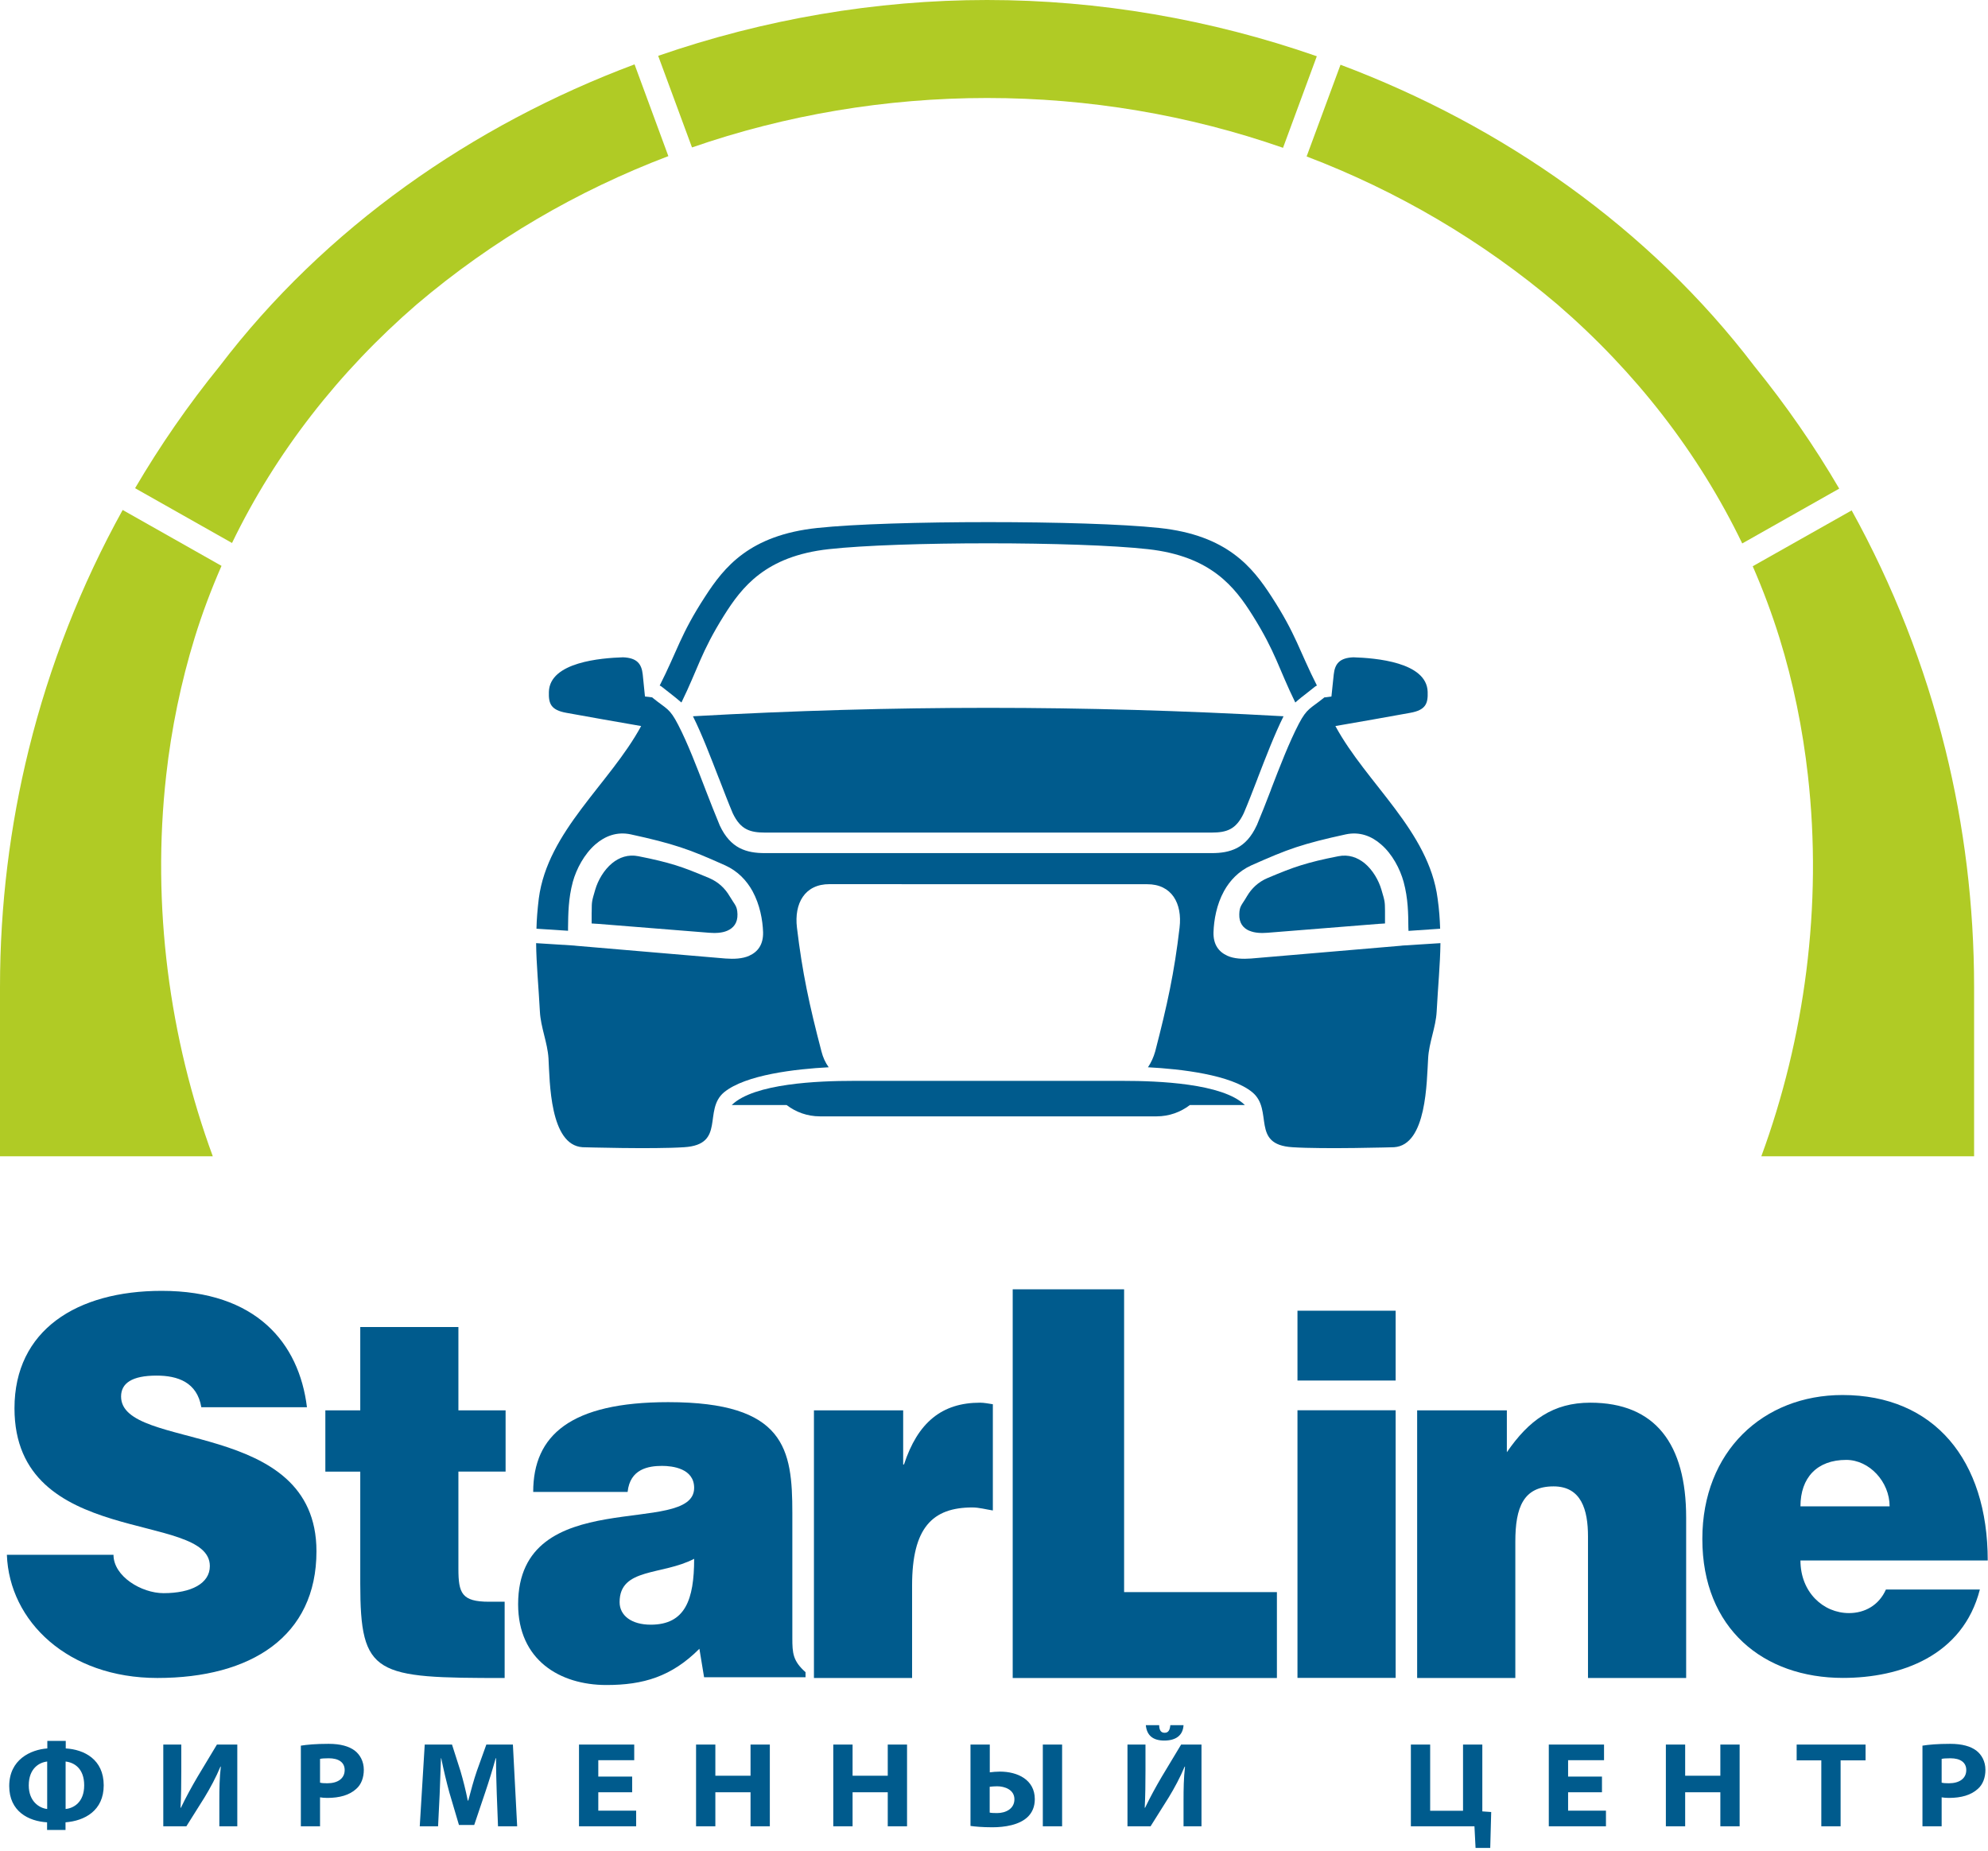
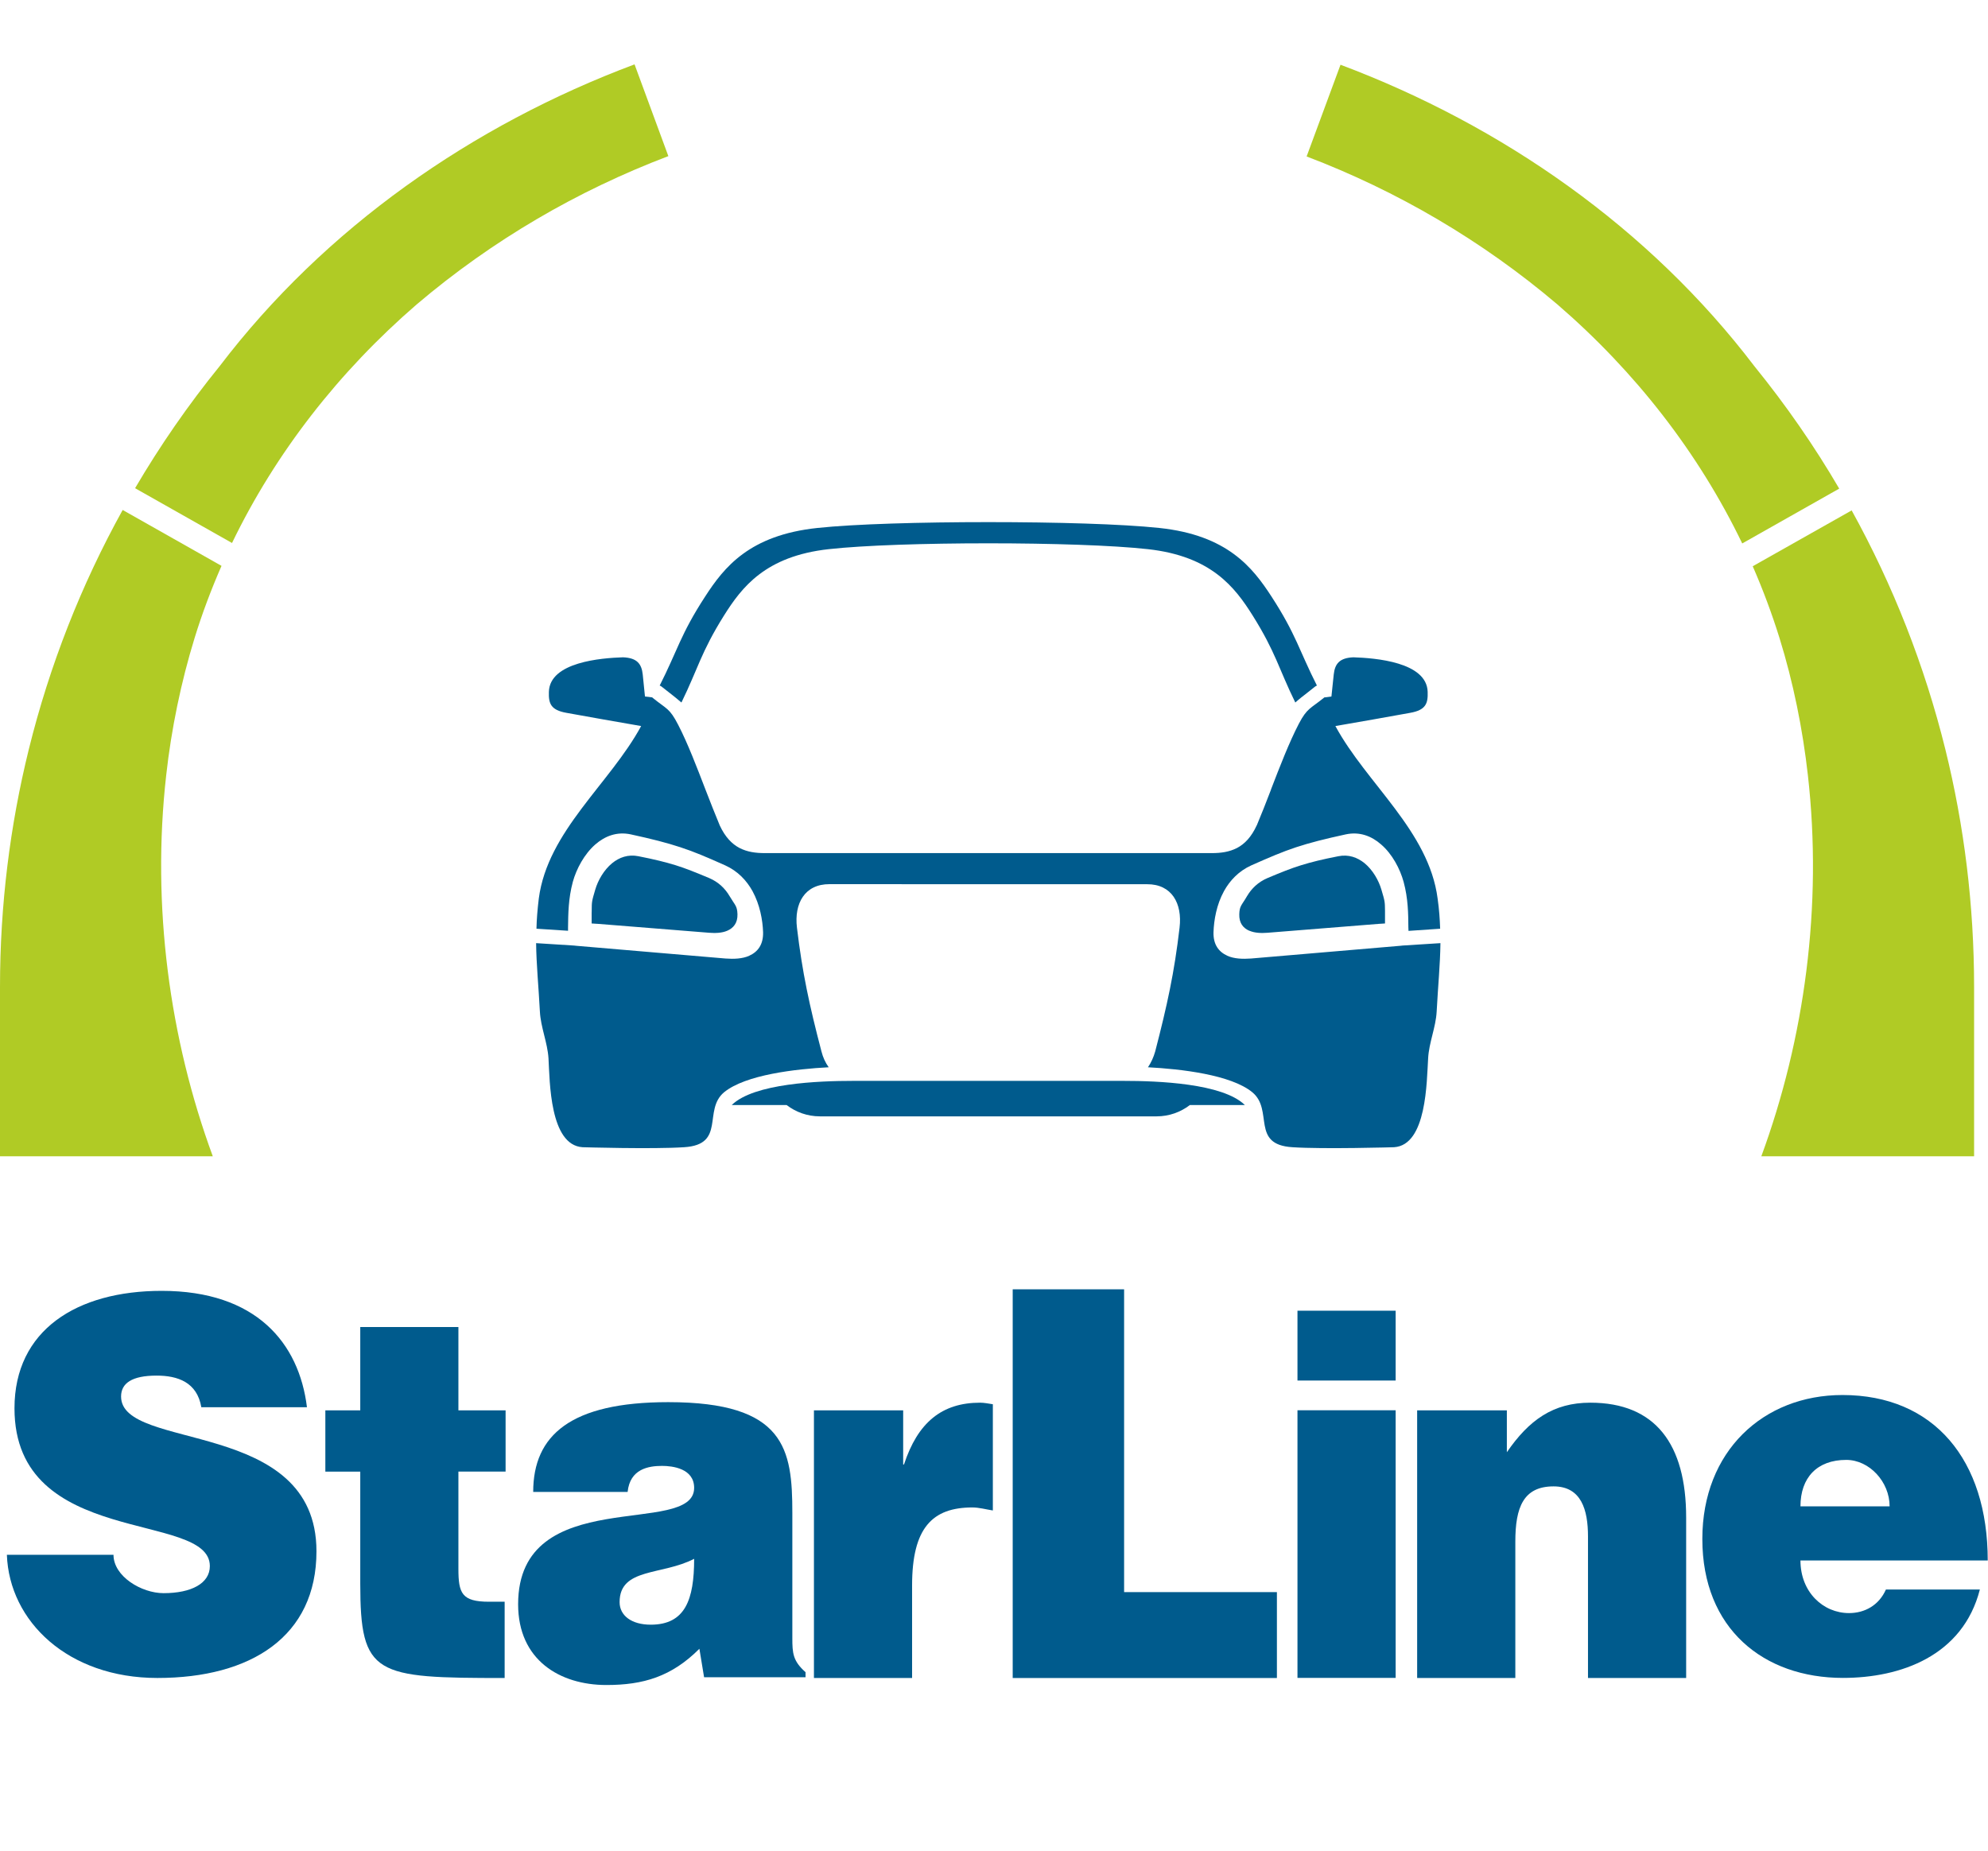
<svg xmlns="http://www.w3.org/2000/svg" width="189" height="176" viewBox="0 0 189 176" fill="none">
  <path fill-rule="evenodd" clip-rule="evenodd" d="M29.183 133.803C28.43 127.681 24.346 122.737 15.37 122.737C7.3 122.737 1.377 126.471 1.377 133.903C1.377 147.251 19.95 143.619 19.95 148.907C19.95 150.55 18.196 151.481 15.551 151.481C13.445 151.481 10.79 149.881 10.79 147.835H0.654C0.882 154.147 6.449 159.545 14.967 159.545C23.849 159.545 30.086 155.604 30.086 147.5C30.086 134.783 11.511 138.03 11.511 132.783C11.511 131.522 12.541 130.795 14.884 130.795C16.899 130.795 18.737 131.425 19.14 133.803H29.183H29.183Z" fill="#005B8D" />
  <path fill-rule="evenodd" clip-rule="evenodd" d="M34.25 126.178V134.099H30.931V139.924H34.25V150.55C34.25 159.336 35.639 159.548 47.977 159.548V152.296H46.489C43.89 152.296 43.581 151.479 43.581 149.157V139.923H48.067V134.099H43.581V126.178H34.25L34.25 126.178Z" fill="#005B8D" />
  <path fill-rule="evenodd" clip-rule="evenodd" d="M59.668 141.854C59.897 139.666 61.645 139.38 62.949 139.38C63.93 139.38 65.993 139.621 65.993 141.47C65.993 146.225 49.258 140.984 49.258 152.538C49.258 157.823 53.203 160.214 57.65 160.214C61.152 160.214 63.841 159.424 66.492 156.768L66.938 159.477H76.583V158.995C75.379 157.925 75.328 157.187 75.328 155.743V143.851C75.328 137.78 74.654 133.319 63.529 133.319C54.239 133.319 50.692 136.474 50.692 141.854H59.668H59.668ZM65.993 148.216C65.993 152.099 65.145 154.478 61.868 154.478C60.027 154.478 58.906 153.604 58.906 152.334C58.906 149.044 62.949 149.805 65.993 148.215V148.216Z" fill="#005B8D" />
  <path fill-rule="evenodd" clip-rule="evenodd" d="M85.865 134.1H77.382V159.545H86.713V150.749C86.713 145.264 88.643 143.331 92.451 143.331C93.077 143.331 93.753 143.52 94.391 143.618V133.518C93.98 133.458 93.573 133.37 93.175 133.37C89.537 133.37 87.248 135.263 85.944 139.243H85.865V134.1H85.865Z" fill="#005B8D" />
  <path fill-rule="evenodd" clip-rule="evenodd" d="M106.869 122.59H96.278V159.549H121.396V151.381H106.869V124.583V122.59Z" fill="#005B8D" />
  <path fill-rule="evenodd" clip-rule="evenodd" d="M132.685 134.091H123.351V159.537H132.685V134.091ZM123.351 131.264H132.685V124.625H123.351V131.264Z" fill="#005B8D" />
  <path fill-rule="evenodd" clip-rule="evenodd" d="M143.258 134.1H134.729V159.545H144.063V146.579C144.063 143.331 144.825 141.328 147.698 141.328C150.342 141.328 150.971 143.57 150.971 146.088V159.545H160.303V144.291C160.303 137.306 157.378 133.37 151.19 133.37C147.656 133.37 145.361 135.024 143.257 138.081V134.099L143.258 134.1Z" fill="#005B8D" />
  <path fill-rule="evenodd" clip-rule="evenodd" d="M171.17 143.228C171.17 140.504 172.744 138.81 175.522 138.81C177.724 138.81 179.647 140.894 179.647 143.228H171.17ZM188.975 148.375C188.975 138.809 183.864 132.641 175.165 132.641C167.63 132.641 161.842 137.987 161.842 146.328C161.842 154.87 167.671 159.539 175.21 159.539C180.687 159.539 186.602 157.454 188.226 151.136H179.295C178.624 152.647 177.27 153.376 175.788 153.376C173.326 153.376 171.17 151.381 171.17 148.374H188.975V148.375Z" fill="#005B8D" />
-   <path fill-rule="evenodd" clip-rule="evenodd" d="M4.499 165.528V166.244C2.907 166.359 0.877 167.307 0.877 169.821C0.877 172.231 2.711 173.166 4.476 173.27V173.996H6.229V173.27C8.05 173.129 9.86 172.161 9.86 169.752C9.86 167.284 8.004 166.349 6.251 166.244V165.528H4.499H4.499ZM4.486 172.002C3.715 171.92 2.734 171.263 2.734 169.762C2.734 168.147 3.724 167.572 4.486 167.49V172.002ZM6.238 167.49C7.069 167.582 8.004 168.16 8.004 169.753C8.004 171.377 6.99 171.93 6.238 172.002V167.49ZM15.524 165.875V173.649H17.718L19.448 170.894C19.977 170.027 20.543 168.978 20.958 167.974H20.994C20.866 169.07 20.853 170.096 20.853 171.172V173.649H22.56V165.875H20.625L18.778 168.945C18.235 169.867 17.672 170.894 17.199 171.884H17.163C17.222 170.766 17.235 169.566 17.235 168.38V165.875H15.525L15.524 165.875ZM28.602 173.649H30.426V170.894C30.6 170.926 30.852 170.949 31.117 170.949C32.283 170.949 33.219 170.684 33.862 170.096C34.347 169.681 34.588 169.014 34.588 168.275C34.588 167.467 34.219 166.823 33.712 166.441C33.182 166.049 32.388 165.807 31.244 165.807C30.011 165.807 29.181 165.888 28.602 165.98V173.649ZM30.426 167.239C30.564 167.203 30.841 167.18 31.257 167.18C32.202 167.18 32.768 167.572 32.768 168.298C32.768 169.106 32.11 169.557 31.117 169.557C30.806 169.557 30.6 169.544 30.426 169.498V167.239V167.239ZM47.345 173.649H49.167L48.761 165.875H46.237L45.338 168.379C45.048 169.21 44.76 170.292 44.518 171.204H44.472C44.29 170.282 44.034 169.265 43.78 168.402L42.972 165.875H40.379L39.906 173.649H41.648L41.798 170.616C41.844 169.579 41.877 168.311 41.922 167.179H41.949C42.168 168.265 42.443 169.416 42.72 170.433L43.633 173.522H45.084L46.133 170.409C46.48 169.383 46.836 168.229 47.124 167.179H47.16C47.16 168.425 47.196 169.589 47.229 170.593L47.346 173.649L47.345 173.649ZM60.1 168.922H56.88V167.362H60.296V165.875H55.046V173.649H60.479V172.162H56.88V170.41H60.1V168.923V168.922ZM66.175 165.875V173.649H68.009V170.41H71.354V173.649H73.188V165.875H71.354V168.84H68.009V165.875H66.175ZM79.22 165.875V173.649H81.055V170.41H84.399V173.649H86.233V165.875H84.399V168.84H81.055V165.875H79.22ZM92.265 165.875V173.613C92.68 173.672 93.374 173.741 94.341 173.741C95.486 173.741 96.95 173.535 97.758 172.705C98.136 172.312 98.379 171.78 98.379 171.067C98.379 169.21 96.731 168.448 95.07 168.448C94.733 168.448 94.341 168.484 94.099 168.517V165.875H92.265H92.265ZM94.09 169.89C94.286 169.867 94.528 169.844 94.806 169.844C95.495 169.844 96.441 170.154 96.441 171.077C96.441 171.989 95.61 172.391 94.793 172.391C94.505 172.391 94.24 172.381 94.09 172.345V169.89ZM99.141 165.875V173.649H100.975V165.875H99.141ZM107.19 165.875V173.649H109.384L111.114 170.894C111.644 170.027 112.209 168.978 112.624 167.974H112.66C112.533 169.07 112.52 170.096 112.52 171.172V173.649H114.226V165.875H112.291L110.444 168.945C109.901 169.867 109.339 170.894 108.865 171.884H108.829C108.888 170.766 108.901 169.566 108.901 168.38V165.875H107.191L107.19 165.875ZM108.933 164.031C109.025 164.999 109.603 165.496 110.685 165.496C111.77 165.496 112.464 165.022 112.519 164.031H111.264C111.218 164.502 111.078 164.757 110.721 164.757C110.352 164.757 110.215 164.492 110.201 164.031H108.933ZM134.132 165.875V173.649H140.177L140.282 175.703H141.677L141.769 172.29L140.925 172.231V165.875H139.091V172.172H135.966V165.875H134.132L134.132 165.875ZM152.3 168.922H149.08V167.362H152.496V165.875H147.245V173.649H152.679V172.162H149.08V170.41H152.3V168.923V168.922ZM158.375 165.875V173.649H160.209V170.41H163.554V173.649H165.388V165.875H163.554V168.84H160.209V165.875H158.375ZM173.153 173.649H174.987V167.376H177.36V165.875H170.809V167.376H173.153V173.649ZM182.769 173.649H184.593V170.894C184.766 170.926 185.018 170.949 185.283 170.949C186.45 170.949 187.385 170.684 188.029 170.096C188.513 169.681 188.755 169.014 188.755 168.275C188.755 167.467 188.385 166.823 187.878 166.441C187.349 166.049 186.554 165.807 185.41 165.807C184.177 165.807 183.347 165.888 182.769 165.98V173.649ZM184.593 167.239C184.73 167.203 185.008 167.18 185.424 167.18C186.368 167.18 186.934 167.572 186.934 168.298C186.934 169.106 186.277 169.557 185.283 169.557C184.972 169.557 184.766 169.544 184.593 169.498V167.239V167.239Z" fill="#005B8D" />
  <path d="M63.678 65.896C64.041 66.18 64.373 66.441 64.784 66.796C66.361 63.578 66.633 62.035 68.833 58.521C70.516 55.849 72.758 52.881 78.784 52.216C82.11 51.846 88.031 51.659 93.962 51.659C99.888 51.659 105.826 51.846 109.132 52.216C115.164 52.881 117.412 55.849 119.089 58.521C121.294 62.035 121.564 63.578 123.145 66.796C123.542 66.44 123.884 66.18 124.25 65.896C124.469 65.726 124.714 65.538 125.006 65.297C125.064 65.244 125.143 65.209 125.201 65.184C123.532 61.897 123.223 60.321 120.876 56.712C119.079 53.946 116.679 50.883 110.221 50.2C106.68 49.822 100.325 49.644 93.962 49.644C87.603 49.644 81.241 49.823 77.707 50.2C71.239 50.883 68.836 53.946 67.043 56.712C64.692 60.321 64.389 61.897 62.717 65.184C62.789 65.209 62.854 65.244 62.915 65.297C63.219 65.538 63.453 65.726 63.678 65.896H63.678Z" fill="#005B8D" />
  <path d="M93.948 102.772H81.102C77.838 102.772 71.682 103.002 69.568 105.067H74.78C75.67 105.748 76.758 106.142 77.939 106.145H93.948H109.973C111.147 106.142 112.235 105.748 113.125 105.067H118.348C116.233 103.002 110.077 102.772 106.82 102.772H93.948H93.948Z" fill="#005B8D" />
-   <path d="M133.327 89.906L133.138 89.927L118.935 91.138C118.142 91.195 117.335 91.17 116.671 90.872V90.867C115.871 90.505 115.336 89.814 115.368 88.637C115.408 87.477 115.658 86.016 116.367 84.726C116.924 83.719 117.762 82.825 118.964 82.28C120.7 81.51 121.918 80.988 123.222 80.557C124.539 80.125 125.919 79.774 127.953 79.332C129.26 79.055 130.395 79.491 131.305 80.294C132.362 81.203 133.102 82.609 133.443 83.851C133.874 85.437 133.884 86.899 133.894 88.173L133.907 88.51L136.916 88.305C136.884 87.405 136.822 86.46 136.675 85.437C135.844 79.017 129.929 74.523 126.956 69.034C129.323 68.625 131.692 68.211 134.056 67.78C135.573 67.515 135.765 66.868 135.728 65.782C135.648 62.943 130.74 62.566 128.67 62.498C127.343 62.552 126.909 63.118 126.799 64.132L126.58 66.224L125.9 66.313L125.859 66.35C124.601 67.376 124.272 67.305 123.48 68.819C122.57 70.568 121.674 72.88 120.833 75.067L120.826 75.104C120.369 76.292 119.913 77.457 119.489 78.461L119.473 78.487C118.964 79.586 118.337 80.242 117.608 80.626C116.872 81.004 116.082 81.115 115.206 81.115H93.947H72.71C71.828 81.115 71.037 81.004 70.303 80.626C69.577 80.242 68.941 79.586 68.428 78.487L68.418 78.461C67.997 77.457 67.545 76.292 67.081 75.104L67.069 75.067C66.243 72.925 65.38 70.667 64.48 68.927C63.645 67.305 63.4 67.448 62.048 66.35L62.008 66.308L61.317 66.224L61.105 64.131C60.995 63.117 60.561 62.552 59.23 62.498C57.17 62.565 52.261 62.943 52.183 65.782C52.149 66.867 52.338 67.51 53.852 67.778C56.216 68.207 58.586 68.625 60.955 69.034C57.979 74.523 52.064 79.016 51.223 85.437C51.099 86.46 51.021 87.405 51.002 88.304L54.004 88.499V88.173C54.02 86.899 54.031 85.437 54.458 83.85C54.8 82.609 55.553 81.203 56.596 80.293C57.516 79.49 58.651 79.055 59.959 79.332C61.99 79.774 63.363 80.124 64.683 80.557C66.003 80.987 67.215 81.51 68.942 82.28C70.144 82.824 70.981 83.719 71.539 84.725C72.243 86.016 72.507 87.473 72.547 88.637C72.575 89.814 72.045 90.505 71.24 90.867V90.872C70.578 91.17 69.759 91.195 68.977 91.138L54.777 89.927L54.579 89.905L50.969 89.676C50.993 91.749 51.198 93.727 51.328 96.186C51.407 97.688 52.053 99.129 52.146 100.635C52.27 102.833 52.261 108.876 55.381 109.08C55.381 109.08 62.055 109.277 65.035 109.08C69.038 108.836 66.808 105.548 68.839 103.855C70.881 102.183 75.657 101.641 78.784 101.478C78.465 101.034 78.233 100.521 78.096 99.969C76.939 95.552 76.28 92.489 75.766 88.199C75.492 85.903 76.499 84.057 78.872 84.067L93.948 84.073H109.043C111.401 84.057 112.415 85.903 112.142 88.199C111.643 92.489 110.97 95.552 109.827 99.969C109.673 100.521 109.437 101.034 109.138 101.478C112.255 101.641 117.031 102.184 119.059 103.855C121.107 105.548 118.877 108.836 122.87 109.08C125.854 109.277 132.534 109.08 132.534 109.08C135.649 108.881 135.632 102.833 135.773 100.635C135.851 99.129 136.503 97.688 136.584 96.186C136.714 93.727 136.916 91.749 136.943 89.676L133.327 89.905L133.327 89.906Z" fill="#005B8D" />
+   <path d="M133.327 89.906L133.138 89.927L118.935 91.138C118.142 91.195 117.335 91.17 116.671 90.872V90.867C115.871 90.505 115.336 89.814 115.368 88.637C115.408 87.477 115.658 86.016 116.367 84.726C116.924 83.719 117.762 82.825 118.964 82.28C120.7 81.51 121.918 80.988 123.222 80.557C124.539 80.125 125.919 79.774 127.953 79.332C129.26 79.055 130.395 79.491 131.305 80.294C132.362 81.203 133.102 82.609 133.443 83.851C133.874 85.437 133.884 86.899 133.894 88.173L133.907 88.51L136.916 88.305C136.884 87.405 136.822 86.46 136.675 85.437C135.844 79.017 129.929 74.523 126.956 69.034C129.323 68.625 131.692 68.211 134.056 67.78C135.573 67.515 135.765 66.868 135.728 65.782C135.648 62.943 130.74 62.566 128.67 62.498C127.343 62.552 126.909 63.118 126.799 64.132L126.58 66.224L125.9 66.313L125.859 66.35C124.601 67.376 124.272 67.305 123.48 68.819C122.57 70.568 121.674 72.88 120.833 75.067L120.826 75.104C120.369 76.292 119.913 77.457 119.489 78.461L119.473 78.487C118.964 79.586 118.337 80.242 117.608 80.626C116.872 81.004 116.082 81.115 115.206 81.115H93.947H72.71C71.828 81.115 71.037 81.004 70.303 80.626C69.577 80.242 68.941 79.586 68.428 78.487L68.418 78.461C67.997 77.457 67.545 76.292 67.081 75.104C66.243 72.925 65.38 70.667 64.48 68.927C63.645 67.305 63.4 67.448 62.048 66.35L62.008 66.308L61.317 66.224L61.105 64.131C60.995 63.117 60.561 62.552 59.23 62.498C57.17 62.565 52.261 62.943 52.183 65.782C52.149 66.867 52.338 67.51 53.852 67.778C56.216 68.207 58.586 68.625 60.955 69.034C57.979 74.523 52.064 79.016 51.223 85.437C51.099 86.46 51.021 87.405 51.002 88.304L54.004 88.499V88.173C54.02 86.899 54.031 85.437 54.458 83.85C54.8 82.609 55.553 81.203 56.596 80.293C57.516 79.49 58.651 79.055 59.959 79.332C61.99 79.774 63.363 80.124 64.683 80.557C66.003 80.987 67.215 81.51 68.942 82.28C70.144 82.824 70.981 83.719 71.539 84.725C72.243 86.016 72.507 87.473 72.547 88.637C72.575 89.814 72.045 90.505 71.24 90.867V90.872C70.578 91.17 69.759 91.195 68.977 91.138L54.777 89.927L54.579 89.905L50.969 89.676C50.993 91.749 51.198 93.727 51.328 96.186C51.407 97.688 52.053 99.129 52.146 100.635C52.27 102.833 52.261 108.876 55.381 109.08C55.381 109.08 62.055 109.277 65.035 109.08C69.038 108.836 66.808 105.548 68.839 103.855C70.881 102.183 75.657 101.641 78.784 101.478C78.465 101.034 78.233 100.521 78.096 99.969C76.939 95.552 76.28 92.489 75.766 88.199C75.492 85.903 76.499 84.057 78.872 84.067L93.948 84.073H109.043C111.401 84.057 112.415 85.903 112.142 88.199C111.643 92.489 110.97 95.552 109.827 99.969C109.673 100.521 109.437 101.034 109.138 101.478C112.255 101.641 117.031 102.184 119.059 103.855C121.107 105.548 118.877 108.836 122.87 109.08C125.854 109.277 132.534 109.08 132.534 109.08C135.649 108.881 135.632 102.833 135.773 100.635C135.851 99.129 136.503 97.688 136.584 96.186C136.714 93.727 136.916 91.749 136.943 89.676L133.327 89.905L133.327 89.906Z" fill="#005B8D" />
  <path d="M56.248 87.805L56.669 87.832L56.819 87.84L67.437 88.69C68.025 88.737 68.638 88.71 69.13 88.501C69.726 88.246 70.133 87.765 70.112 86.932C70.084 86.124 69.893 86.099 69.363 85.208C68.942 84.488 68.315 83.868 67.417 83.485C66.116 82.942 65.213 82.574 64.232 82.268C63.244 81.964 62.214 81.711 60.688 81.41C59.72 81.215 58.872 81.52 58.191 82.078C57.404 82.727 56.847 83.71 56.59 84.589C56.264 85.699 56.258 85.713 56.254 86.608L56.248 86.839V87.805V87.805Z" fill="#005B8D" />
  <path d="M131.674 87.805L131.253 87.832L131.106 87.84L120.488 88.69C119.894 88.737 119.281 88.71 118.795 88.501H118.778C118.185 88.246 117.795 87.765 117.819 86.932C117.84 86.124 118.038 86.099 118.555 85.208C118.98 84.488 119.605 83.868 120.507 83.485C121.801 82.942 122.708 82.574 123.699 82.268C124.68 81.964 125.707 81.711 127.226 81.414C128.202 81.215 129.046 81.521 129.734 82.078C130.517 82.727 131.074 83.711 131.331 84.589C131.66 85.704 131.664 85.714 131.673 86.609V86.846V87.806L131.674 87.805Z" fill="#005B8D" />
-   <path d="M65.879 68.104C66.747 69.845 67.554 71.974 68.341 73.995L68.359 74.031C68.807 75.186 69.237 76.318 69.661 77.322C70.038 78.117 70.466 78.583 70.948 78.831C71.434 79.089 72.022 79.163 72.709 79.163H93.947H115.206C115.88 79.163 116.483 79.089 116.964 78.831C117.443 78.582 117.87 78.117 118.244 77.322C118.675 76.317 119.105 75.192 119.554 74.031L119.564 73.995C120.347 71.974 121.162 69.845 122.026 68.104C112.414 67.565 103.188 67.303 93.947 67.303C84.731 67.303 75.49 67.565 65.879 68.104Z" fill="#005B8D" />
  <path d="M0 109.942V93.845C0 86.062 0.952 78.495 2.733 71.27C4.711 63.259 7.711 55.63 11.662 48.489L21.059 53.803C20.087 56.03 19.222 58.314 18.501 60.66C17.211 64.846 16.284 69.342 15.802 73.701C14.398 86.134 16.116 98.764 20.231 109.942H0H0Z" fill="#B0CB25" />
  <path d="M12.842 46.419C15.216 42.369 17.902 38.489 20.885 34.812C30.894 21.676 44.856 11.914 60.326 6.12L63.541 14.845C54.891 18.129 46.793 22.846 39.613 28.946C32.213 35.343 26.203 43.045 22.058 51.629L12.842 46.419H12.842Z" fill="#B0CB25" />
-   <path d="M62.573 5.31C72.638 1.822 83.269 0 93.843 0C104.44 0 115.105 1.831 125.19 5.348L121.978 14.054C113.012 10.927 103.496 9.318 93.843 9.318C84.222 9.318 74.728 10.921 65.788 14.018L62.574 5.31L62.573 5.31Z" fill="#B0CB25" />
  <path d="M127.443 6.156C142.867 11.951 156.806 21.703 166.785 34.812C169.785 38.51 172.484 42.399 174.855 46.459L165.635 51.672C161.488 43.07 155.489 35.353 148.062 28.946C140.911 22.878 132.841 18.157 124.221 14.876L127.443 6.157L127.443 6.156Z" fill="#B0CB25" />
  <path d="M176.038 48.53C179.973 55.653 182.976 63.282 184.95 71.27C186.732 78.491 187.678 86.055 187.678 93.839V109.942H167.45C171.561 98.764 173.287 86.137 171.875 73.698C171.386 69.341 170.48 64.846 169.176 60.659C168.452 58.332 167.603 56.064 166.632 53.84L176.038 48.53Z" fill="#B0CB25" />
</svg>